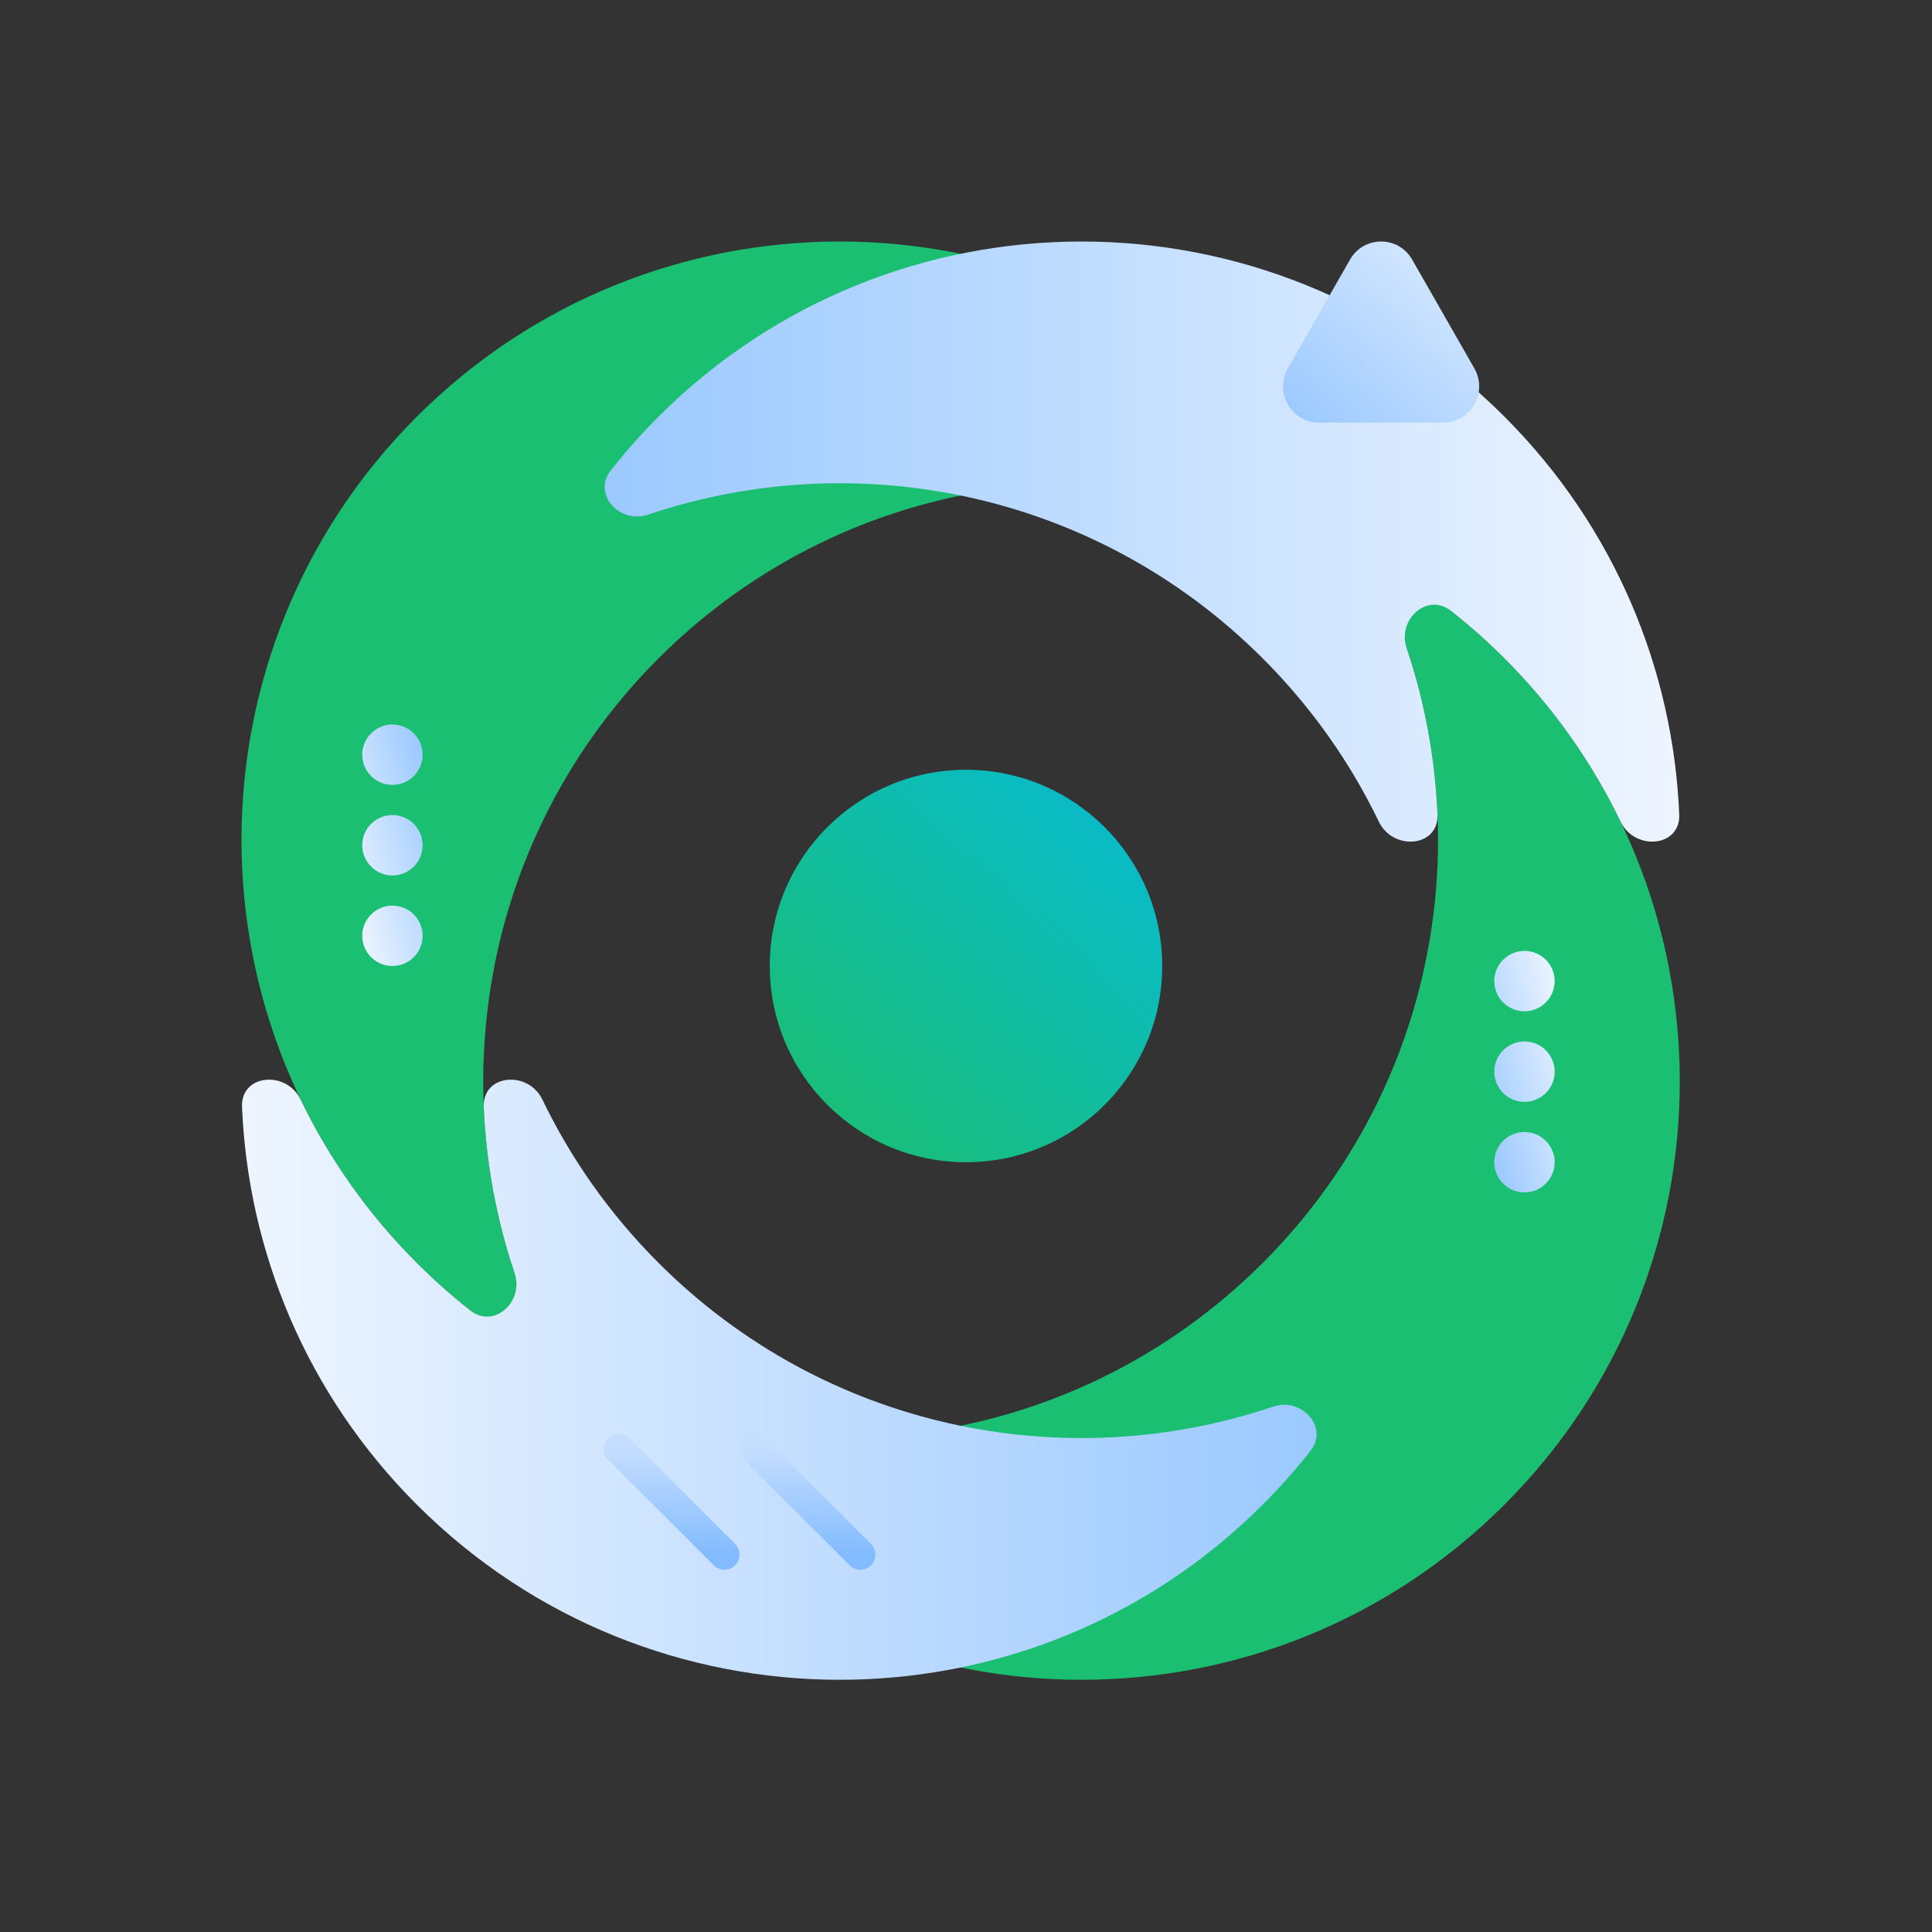
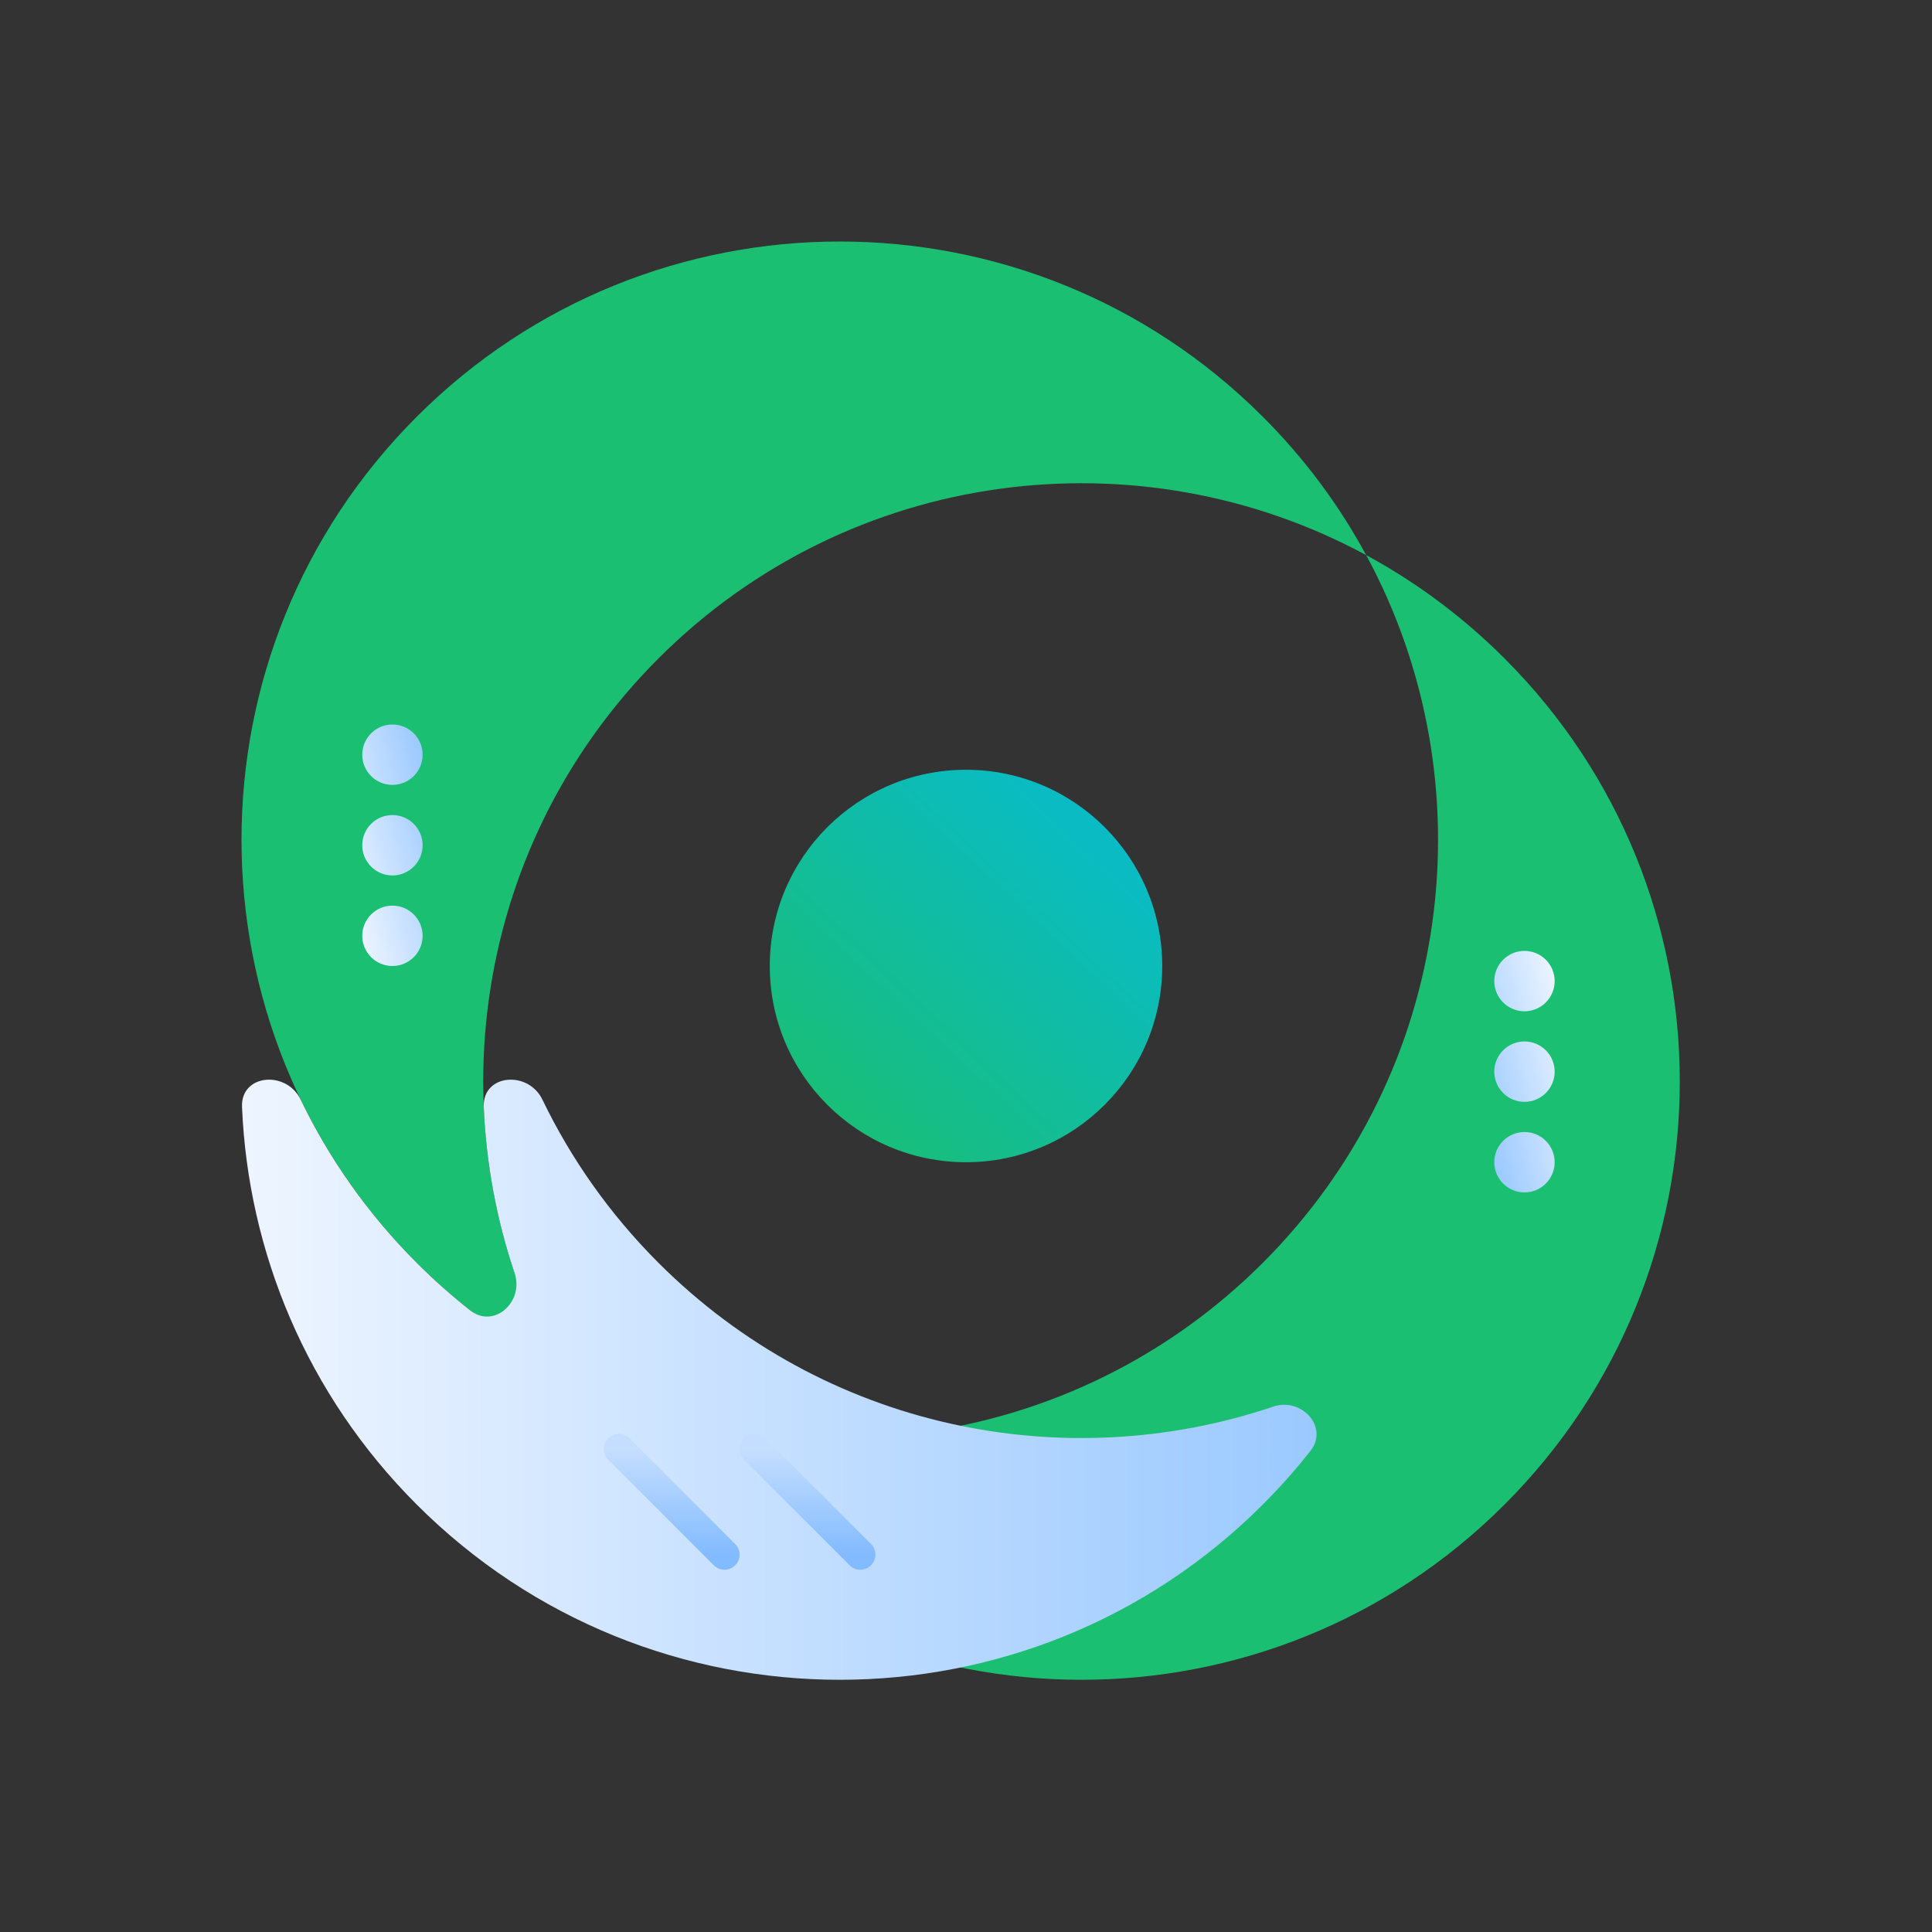
<svg xmlns="http://www.w3.org/2000/svg" width="48" height="48" viewBox="0 0 48 48" fill="none">
  <rect x="0" y="0" width="48" height="48" fill="#333333" stroke="none" />
  <path d="M13.792 33.942C10.742 28.308 11.598 21.121 16.359 16.359C21.121 11.598 28.308 10.742 33.942 13.792C33.274 12.557 32.418 11.397 31.374 10.354C25.57 4.549 16.158 4.549 10.354 10.354C4.549 16.158 4.549 25.57 10.354 31.374C11.397 32.418 12.557 33.274 13.792 33.942Z" fill="#1BBF72" />
  <path d="M13.792 33.942C19.426 36.991 26.613 36.135 31.375 31.374C36.136 26.613 36.992 19.425 33.942 13.791C35.177 14.46 36.337 15.316 37.38 16.359C43.185 22.164 43.185 31.575 37.38 37.38C31.576 43.185 22.164 43.185 16.36 37.38C15.316 36.336 14.46 35.176 13.792 33.942Z" fill="#1BBF72" />
-   <path d="M31.374 16.359C27.243 12.228 21.284 11.037 16.1 12.787C15.393 13.025 14.713 12.274 15.174 11.688C15.538 11.226 15.933 10.78 16.359 10.354C22.164 4.549 31.575 4.549 37.38 10.354C40.122 13.096 41.569 16.643 41.72 20.234C41.755 21.049 40.617 21.149 40.263 20.414C39.557 18.949 38.596 17.575 37.38 16.359C36.954 15.933 36.508 15.538 36.045 15.174C35.459 14.713 34.708 15.393 34.947 16.099C35.4 17.441 35.655 18.834 35.714 20.234C35.749 21.049 34.611 21.149 34.257 20.414C33.551 18.949 32.59 17.575 31.374 16.359Z" fill="url(#paint0_linear_208_36673)" />
  <path d="M13.476 27.32C13.122 26.585 11.985 26.685 12.019 27.5C12.078 28.9 12.334 30.293 12.786 31.634C13.025 32.341 12.274 33.021 11.688 32.56C11.226 32.196 10.78 31.801 10.353 31.374C9.138 30.159 8.177 28.785 7.47 27.32C7.116 26.585 5.979 26.685 6.013 27.5C6.164 31.091 7.611 34.638 10.353 37.38C16.158 43.185 25.569 43.185 31.374 37.38C31.8 36.954 32.196 36.508 32.559 36.045C33.02 35.459 32.34 34.709 31.634 34.947C26.449 36.697 20.491 35.506 16.359 31.374C15.144 30.159 14.183 28.785 13.476 27.32Z" fill="url(#paint1_linear_208_36673)" />
  <path d="M18 38.625L15.375 36" stroke="url(#paint2_linear_208_36673)" stroke-width="0.75" stroke-linecap="round" />
  <path d="M21.375 38.625L18.75 36" stroke="url(#paint3_linear_208_36673)" stroke-width="0.75" stroke-linecap="round" />
  <circle cx="24" cy="24" r="4.875" fill="url(#paint4_linear_208_36673)" />
  <path d="M38.625 24.375C38.625 24.789 38.289 25.125 37.875 25.125C37.461 25.125 37.125 24.789 37.125 24.375C37.125 23.961 37.461 23.625 37.875 23.625C38.289 23.625 38.625 23.961 38.625 24.375Z" fill="url(#paint5_linear_208_36673)" />
  <path d="M38.625 26.625C38.625 27.039 38.289 27.375 37.875 27.375C37.461 27.375 37.125 27.039 37.125 26.625C37.125 26.211 37.461 25.875 37.875 25.875C38.289 25.875 38.625 26.211 38.625 26.625Z" fill="url(#paint6_linear_208_36673)" />
  <path d="M37.875 29.625C38.289 29.625 38.625 29.289 38.625 28.875C38.625 28.461 38.289 28.125 37.875 28.125C37.461 28.125 37.125 28.461 37.125 28.875C37.125 29.289 37.461 29.625 37.875 29.625Z" fill="url(#paint7_linear_208_36673)" />
  <path d="M9 23.25C9 22.836 9.336 22.5 9.75 22.5C10.164 22.5 10.5 22.836 10.5 23.25C10.5 23.664 10.164 24 9.75 24C9.336 24 9 23.664 9 23.25Z" fill="url(#paint8_linear_208_36673)" />
  <path d="M9 21C9 20.586 9.336 20.25 9.75 20.25C10.164 20.25 10.5 20.586 10.5 21C10.5 21.414 10.164 21.75 9.75 21.75C9.336 21.75 9 21.414 9 21Z" fill="url(#paint9_linear_208_36673)" />
  <path d="M9.75 18C9.336 18 9 18.336 9 18.75C9 19.164 9.336 19.5 9.75 19.5C10.164 19.5 10.5 19.164 10.5 18.75C10.5 18.336 10.164 18 9.75 18Z" fill="url(#paint10_linear_208_36673)" />
-   <path d="M33.54 6.45C33.883 5.85 34.742 5.85 35.085 6.45L36.629 9.15C36.972 9.75 36.543 10.5 35.857 10.5H32.768C32.082 10.5 31.653 9.75 31.996 9.15L33.54 6.45Z" fill="url(#paint11_linear_208_36673)" />
  <defs>
    <linearGradient id="paint0_linear_208_36673" x1="41.734" y1="14.933" x2="13.792" y2="14.933" gradientUnits="userSpaceOnUse">
      <stop stop-color="#EEF5FF" />
      <stop offset="1" stop-color="#97C7FF" />
    </linearGradient>
    <linearGradient id="paint1_linear_208_36673" x1="33.942" y1="32.8" x2="6" y2="32.8" gradientUnits="userSpaceOnUse">
      <stop stop-color="#97C7FF" />
      <stop offset="1" stop-color="#EEF5FF" />
    </linearGradient>
    <linearGradient id="paint2_linear_208_36673" x1="16.688" y1="36" x2="16.688" y2="38.625" gradientUnits="userSpaceOnUse">
      <stop stop-color="#C5DEFF" />
      <stop offset="1" stop-color="#82BBFF" />
    </linearGradient>
    <linearGradient id="paint3_linear_208_36673" x1="20.062" y1="36" x2="20.062" y2="38.625" gradientUnits="userSpaceOnUse">
      <stop stop-color="#C5DEFF" />
      <stop offset="1" stop-color="#82BBFF" />
    </linearGradient>
    <linearGradient id="paint4_linear_208_36673" x1="30.886" y1="16.67" x2="17.538" y2="30.887" gradientUnits="userSpaceOnUse">
      <stop stop-color="#01BAEF" />
      <stop offset="1" stop-color="#20BF55" />
    </linearGradient>
    <linearGradient id="paint5_linear_208_36673" x1="38.625" y1="23.25" x2="35.646" y2="24.039" gradientUnits="userSpaceOnUse">
      <stop stop-color="#F3F8FF" />
      <stop offset="1" stop-color="#96C6FF" />
    </linearGradient>
    <linearGradient id="paint6_linear_208_36673" x1="38.625" y1="23.25" x2="35.646" y2="24.039" gradientUnits="userSpaceOnUse">
      <stop stop-color="#F3F8FF" />
      <stop offset="1" stop-color="#96C6FF" />
    </linearGradient>
    <linearGradient id="paint7_linear_208_36673" x1="38.625" y1="23.25" x2="35.646" y2="24.039" gradientUnits="userSpaceOnUse">
      <stop stop-color="#F3F8FF" />
      <stop offset="1" stop-color="#96C6FF" />
    </linearGradient>
    <linearGradient id="paint8_linear_208_36673" x1="9" y1="24.375" x2="11.979" y2="23.586" gradientUnits="userSpaceOnUse">
      <stop stop-color="#F3F8FF" />
      <stop offset="1" stop-color="#96C6FF" />
    </linearGradient>
    <linearGradient id="paint9_linear_208_36673" x1="9" y1="24.375" x2="11.979" y2="23.586" gradientUnits="userSpaceOnUse">
      <stop stop-color="#F3F8FF" />
      <stop offset="1" stop-color="#96C6FF" />
    </linearGradient>
    <linearGradient id="paint10_linear_208_36673" x1="9" y1="24.375" x2="11.979" y2="23.586" gradientUnits="userSpaceOnUse">
      <stop stop-color="#F3F8FF" />
      <stop offset="1" stop-color="#96C6FF" />
    </linearGradient>
    <linearGradient id="paint11_linear_208_36673" x1="35.812" y1="6" x2="31.875" y2="10.5" gradientUnits="userSpaceOnUse">
      <stop stop-color="#D8E9FF" />
      <stop offset="1" stop-color="#99C8FF" />
    </linearGradient>
  </defs>
</svg>